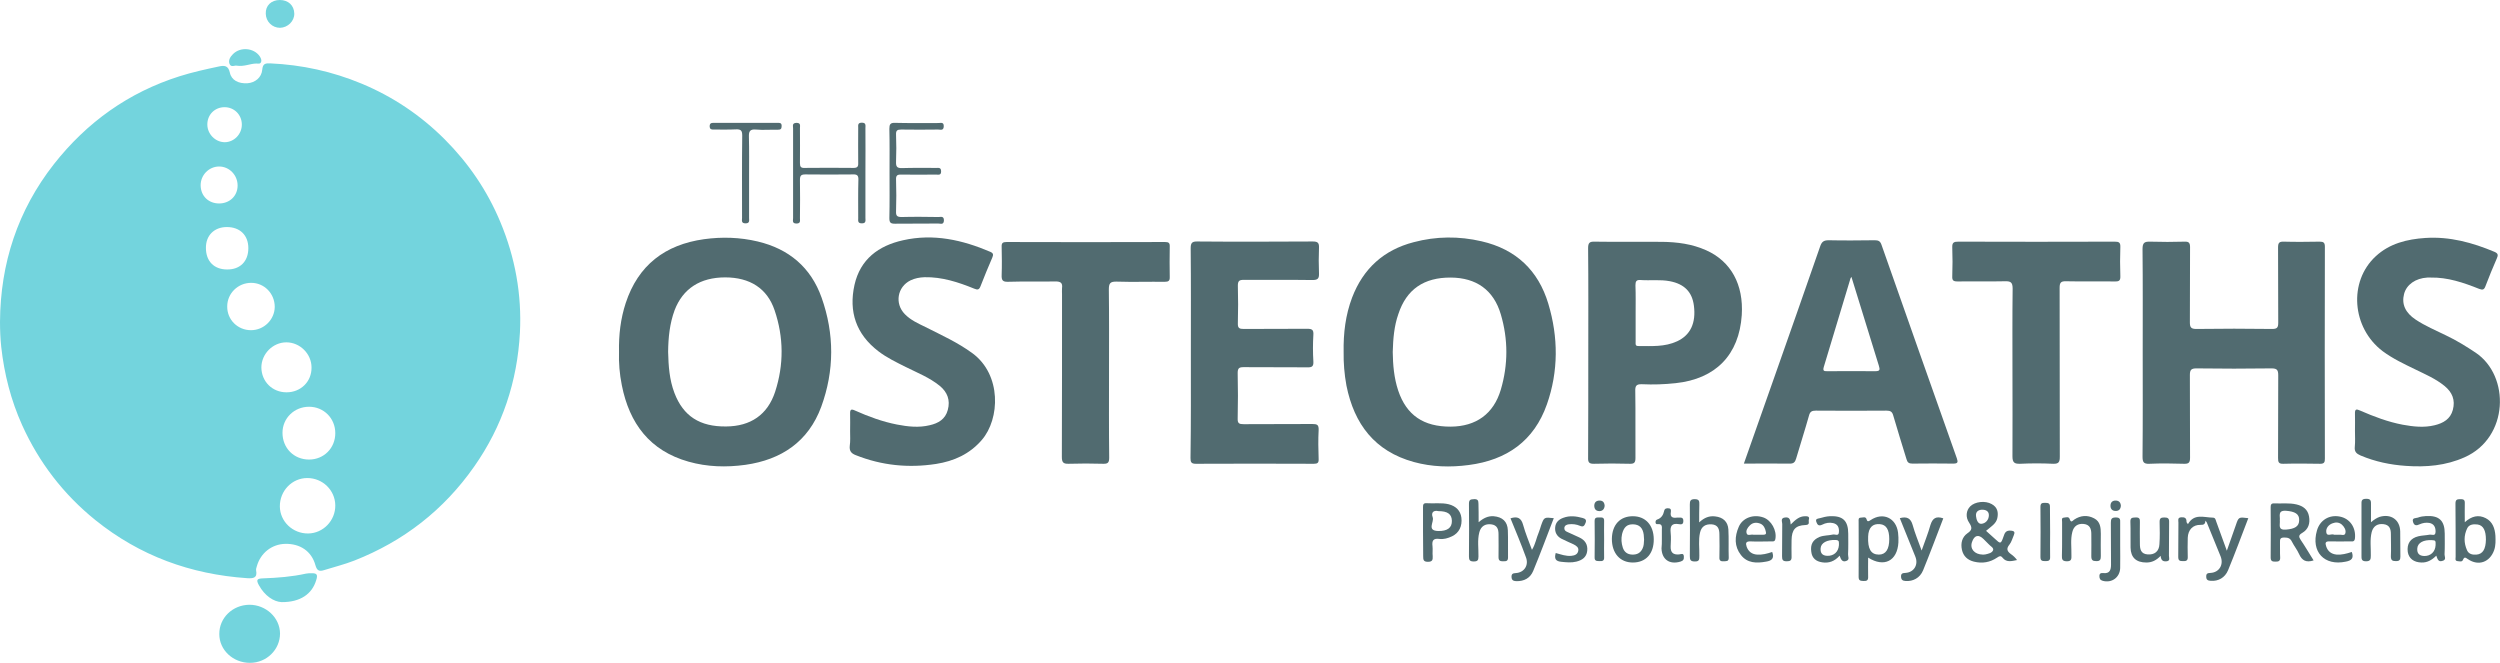
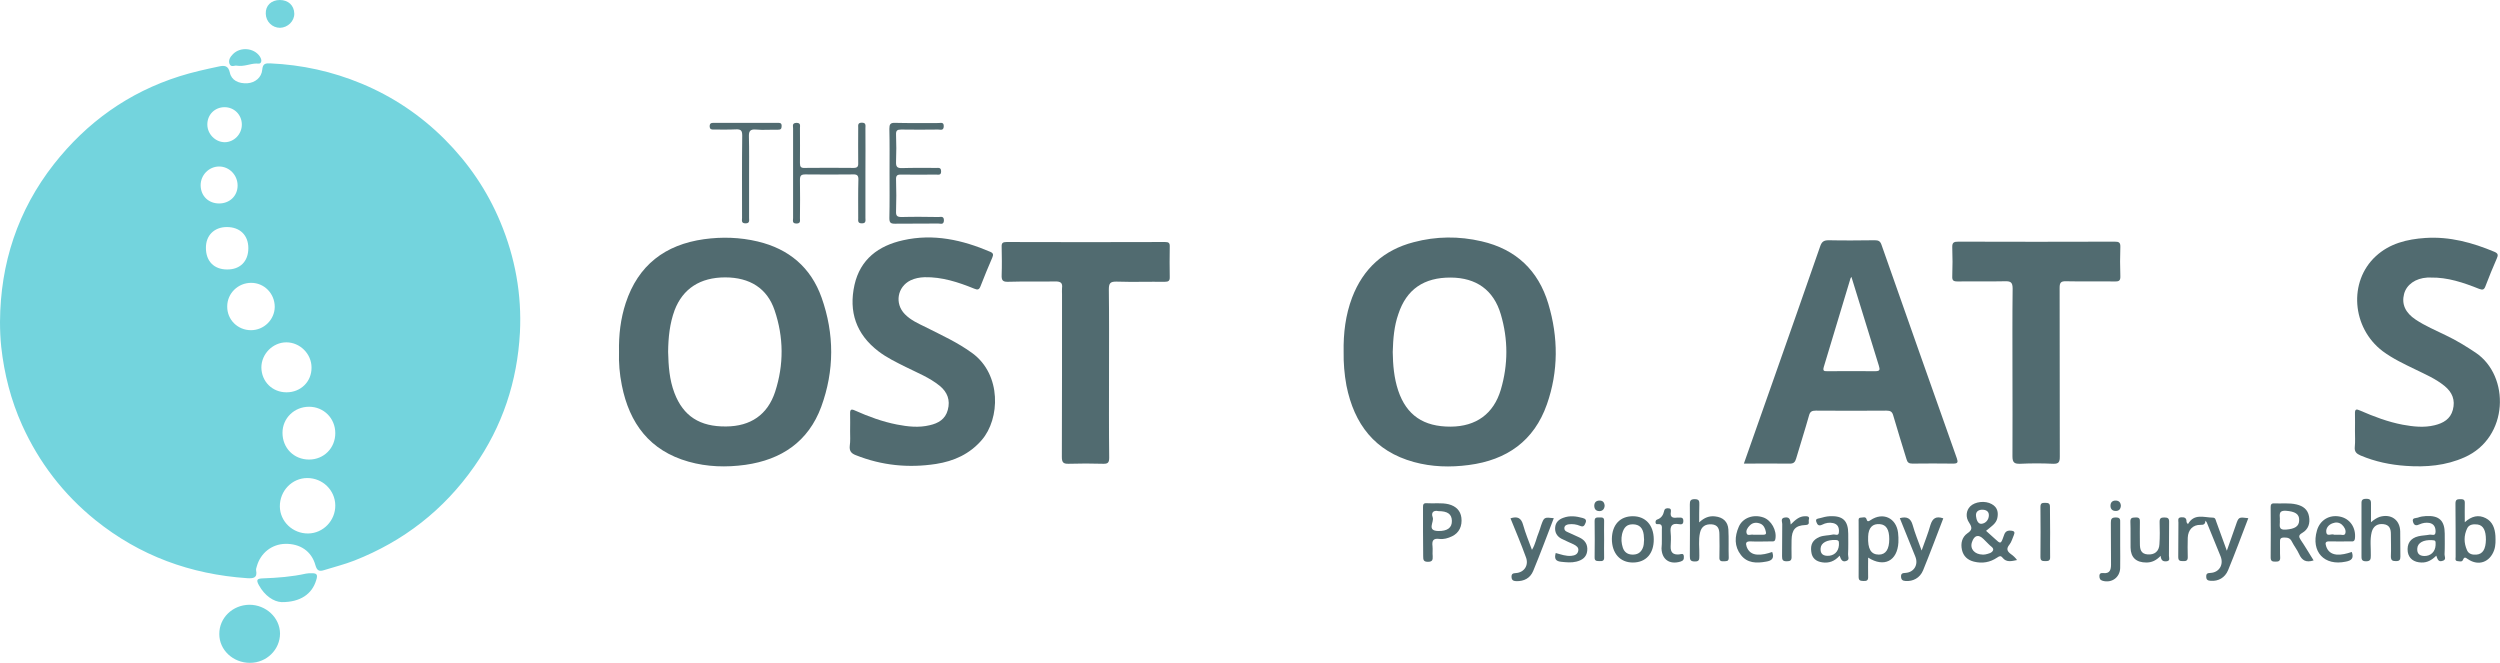
<svg xmlns="http://www.w3.org/2000/svg" id="Layer_1" x="0px" y="0px" viewBox="0 0 1420.4 376.6" style="enable-background:new 0 0 1420.4 376.6;" xml:space="preserve">
  <style type="text/css">	.st0{fill:#73D4DD;}	.st1{fill:#516B70;}</style>
  <g>
    <path class="st0" d="M0,182.9c0.2-33.3,10.1-63.4,30.6-89.6c18.7-23.8,42.4-40.8,71.5-50c7.3-2.3,14.6-3.9,22.1-5.5   c3.2-0.7,5.5-0.7,6.4,3.5c0.9,4.3,4.9,6.3,10,6c4.3-0.3,8-3.2,8.4-7.7c0.3-3.4,1.7-3.7,4.5-3.6c18,0.8,35.3,4.6,51.9,11.5   c17.8,7.4,33.6,18,47.2,31.6c13.6,13.6,24.3,29.3,31.7,47.1c8.4,20.1,12.2,41.1,11.1,62.8c-1.5,27.7-9.9,53.2-26,76.1   c-17.3,24.7-40.1,42.4-68.1,53.4c-5.6,2.2-11.4,3.6-17.1,5.4c-2.8,0.9-4.1,0.4-5-2.8c-2.2-8-8.8-12.3-17.2-12.1   c-7.6,0.2-14,5.2-16.1,12.8c-0.2,0.7-0.5,1.5-0.4,2.2c0.9,4.5-1.7,4.7-5.1,4.5c-32.1-2.2-61-12.7-86.2-33   c-18.2-14.7-32-32.7-41.6-53.9c-6.4-14.2-10.2-29.1-11.9-44.5C0.2,192.4,0,187.6,0,182.9z M190.5,287.1   c-0.1-8.6-7.2-15.5-15.9-15.5c-8.7,0-15.7,7.3-15.6,16.2c0.1,8.5,7.3,15.4,16.1,15.3C183.6,303,190.6,295.8,190.5,287.1z    M190.5,246.1c0-8.4-6.5-15-14.9-15c-8.4,0-15.1,6.5-15.1,14.8c0,8.7,6.5,15.2,15.1,15.2C184,261.1,190.5,254.6,190.5,246.1z    M162.8,222.9c8.1,0,14.3-6.1,14.2-14.1c0-7.8-6.6-14.3-14.3-14.3c-7.7,0-14.2,6.6-14.2,14.3C148.6,216.8,154.7,222.9,162.8,222.9z    M142.6,187.6c7.4,0,13.4-6,13.5-13.2c0-7.6-5.9-13.7-13.4-13.7c-7.5,0-13.6,6-13.6,13.4C129,181.6,135,187.6,142.6,187.6z    M141.1,141c0-7.4-4.8-12-12.2-12c-7.2,0-12,4.8-11.9,11.9c0,7.5,4.6,12.2,12,12.2C136.4,153.2,141.1,148.5,141.1,141z    M124.5,115.6c6,0,10.5-4.3,10.5-10.2c0-5.9-4.7-10.8-10.5-10.8c-5.8,0-10.6,4.9-10.5,10.8C114.1,111.4,118.5,115.6,124.5,115.6z    M117.8,70.9c0.1,5.3,4.5,9.8,9.8,9.9c5.4,0,9.9-4.6,9.8-10.2c-0.1-5.5-4.4-9.7-9.8-9.7C122,60.9,117.7,65.2,117.8,70.9z" />
    <path class="st1" d="M763.4,200.1c-0.2-10.9,1.1-21.2,4.8-31c6.3-16.5,18-27.1,35-31.5c12.8-3.4,25.7-3.5,38.6-0.5   c19.5,4.5,32.2,16.5,37.9,35.5c5.7,19,5.8,38.3-0.8,57.1c-7.3,20.8-22.8,31.7-44.4,34.5c-10.5,1.4-21,1.1-31.2-1.7   c-22.2-6.1-33.9-21.5-38.3-43.4C763.8,212.6,763.3,206.1,763.4,200.1z M791.3,200c0.1,7.2,0.7,14.7,3.1,21.9   c4.7,14,14.4,20.6,29.9,20.5c14.3-0.1,24.3-7.2,28.4-21c4.2-14.2,4.2-28.6,0-42.8c-4.1-13.9-14-20.8-28.4-20.9   c-15.3-0.1-25.2,6.7-29.8,20.7C792.1,185.2,791.5,192.4,791.3,200z" />
    <path class="st1" d="M351.7,200c-0.2-9.8,0.9-18.9,3.8-27.8c7.1-21.6,22.4-33.2,44.5-36.3c10.2-1.4,20.4-1.1,30.5,1.3   c17.7,4.2,30.2,14.7,36.3,31.9c7.3,20.6,7.3,41.5-0.2,62c-7.3,19.8-22.6,30.1-43.1,33c-10.9,1.5-21.7,1.2-32.3-1.8   c-22-6.2-33.6-21.7-37.9-43.4C352,212.5,351.5,206,351.7,200z M379.6,199.9c0.2,7.9,0.7,15.8,3.6,23.4c5,13.1,14.4,19.2,29.4,19   c13.8-0.1,23.5-6.6,27.8-19.7c5-15.4,4.9-31-0.3-46.3c-4.2-12.5-14.1-18.7-28.1-18.7c-14.2,0-24,6.4-28.7,18.6   C380.5,183.8,379.7,191.7,379.6,199.9z" />
-     <path class="st1" d="M1217.4,200c0-19.5,0.1-39-0.1-58.5c0-3.6,1.1-4.3,4.4-4.2c6.5,0.2,13,0.2,19.5,0c2.4-0.1,3.1,0.7,3.1,3.1   c-0.1,14.2,0,28.5-0.1,42.7c0,2.8,0.6,3.8,3.6,3.8c14.4-0.2,28.7-0.2,43.1,0c2.9,0,3.5-0.8,3.5-3.6c-0.1-14.2,0-28.5-0.1-42.7   c0-2.7,0.7-3.4,3.4-3.3c6.7,0.2,13.5,0.1,20.2,0c2.2,0,3,0.5,3,2.9c-0.1,40.1-0.1,80.2,0,120.4c0,1.9-0.3,2.9-2.6,2.9   c-7-0.1-14-0.2-21,0c-2.7,0.1-3-1-3-3.3c0.1-15.6,0-31.3,0.1-46.9c0-3-0.6-4-3.8-4c-14.2,0.2-28.5,0.2-42.7,0c-3,0-3.7,0.9-3.7,3.8   c0.1,15.6,0,31.2,0.1,46.9c0,2.8-0.7,3.6-3.5,3.5c-6.5-0.2-13-0.3-19.5,0c-3.6,0.2-4-1.2-4-4.2   C1217.5,239.5,1217.4,219.7,1217.4,200z" />
    <path class="st1" d="M990.8,263.4c5.9-16.6,11.5-32.7,17.2-48.8c8.7-24.8,17.5-49.6,26.1-74.5c0.9-2.7,2-3.6,4.9-3.6   c8.7,0.2,17.5,0.1,26.2,0c2,0,3.1,0.5,3.8,2.6c14.2,40.5,28.5,80.9,42.8,121.3c0.8,2.3,0.5,3-2.1,3c-7.7-0.1-15.5-0.1-23.2,0   c-2,0-2.8-0.7-3.3-2.5c-2.5-8.2-5.1-16.4-7.5-24.7c-0.6-2.3-1.6-2.9-3.9-2.9c-13.4,0.1-26.7,0.1-40.1,0c-2.2,0-3.3,0.5-3.9,2.8   c-2.3,8.2-4.9,16.2-7.3,24.4c-0.6,2.1-1.5,3-3.8,2.9C1008.3,263.3,999.8,263.4,990.8,263.4z M1051.9,157.3   c-0.2,0.4-0.4,0.6-0.5,0.8c-5.1,16.8-10.1,33.6-15.2,50.4c-0.7,2.4,0.3,2.4,2,2.4c9.1,0,18.2-0.1,27.3,0c2.8,0,2.6-1,2-3.1   C1062.3,191.1,1057.2,174.3,1051.9,157.3z" />
-     <path class="st1" d="M902.4,200.2c0-19.7,0.1-39.5-0.1-59.2c0-3,0.8-3.8,3.7-3.7c12.7,0.2,25.5,0,38.2,0.1   c8.7,0.1,17.2,1.2,25.2,4.8c14.1,6.3,21.3,19.5,20.2,36.8c-1.5,22.6-14.8,36.3-37.6,38.7c-6.4,0.7-12.7,0.9-19.1,0.6   c-3.3-0.1-3.9,1-3.8,4c0.2,12.6,0,25.2,0.1,37.9c0,2.6-0.7,3.4-3.3,3.3c-6.7-0.2-13.5-0.2-20.2,0c-3,0.1-3.5-1-3.4-3.6   C902.4,239.9,902.4,220.1,902.4,200.2z M929.3,177.8c0,5.5,0,11,0,16.5c0,1.1-0.3,2.3,1.5,2.3c7.5,0,15,0.6,22.1-2.7   c7.5-3.5,10.8-10.3,9.5-20.3c-1-7.7-5.4-12.2-13.5-13.8c-5.6-1.1-11.2-0.3-16.8-0.7c-2.4-0.2-2.9,0.8-2.9,3   C929.4,167.3,929.3,172.5,929.3,177.8z" />
-     <path class="st1" d="M676.6,200.1c0-19.6,0.1-39.2-0.1-58.9c0-2.9,0.5-4.1,3.8-4c21.9,0.2,43.7,0.1,65.6,0c2.8,0,3.6,0.8,3.5,3.5   c-0.2,4.9-0.2,9.8,0,14.6c0.1,2.9-0.6,3.8-3.7,3.8c-13-0.2-26,0-39-0.1c-2.6,0-3.4,0.6-3.4,3.3c0.2,7.1,0.2,14.2,0,21.4   c-0.1,2.8,0.9,3.2,3.4,3.2c12-0.1,24,0,36-0.1c2.8,0,3.7,0.6,3.5,3.5c-0.3,5-0.3,10,0,15c0.2,3-0.9,3.5-3.6,3.4   c-12-0.1-24,0-36-0.1c-2.6,0-3.4,0.6-3.4,3.3c0.2,8.6,0.2,17.2,0,25.9c-0.1,2.8,0.9,3.2,3.4,3.2c13-0.1,26,0,39-0.1   c2.7,0,3.7,0.4,3.6,3.4c-0.3,5.5-0.2,11,0,16.5c0.1,2.1-0.6,2.7-2.7,2.7c-22.4-0.1-44.7-0.1-67.1,0c-2.7,0-3-1.1-3-3.3   C676.7,240.1,676.6,220.1,676.6,200.1z" />
    <path class="st1" d="M1338,244.8c0-3.2,0.1-6.5,0-9.7c-0.1-2.8,0.8-2.8,3-1.8c7.8,3.4,15.7,6.4,24.1,8c6,1.1,12.1,1.8,18.2,0.3   c4.9-1.2,8.9-3.5,10.3-8.7c1.5-5.6-0.3-10-4.7-13.6c-5-4.1-10.9-6.6-16.6-9.4c-6.4-3.1-12.8-6.1-18.6-10.4   c-17.5-13.3-19.5-39.5-3.9-53.9c7.9-7.3,17.8-9.7,28.2-10.4c13.8-0.9,26.7,2.6,39.3,7.9c2.1,0.9,2.1,1.9,1.3,3.7   c-2.3,5.3-4.5,10.6-6.5,15.9c-0.8,2.1-1.7,2.1-3.6,1.4c-8.8-3.5-17.8-6.6-27.5-6.4c-0.6,0-1.3,0-1.9,0c-6.7,0.4-11.8,4-13.2,9.3   c-1.5,5.8,0.7,10.7,6.6,14.6c5.4,3.6,11.4,6.1,17.3,9c5.9,2.8,11.4,6.2,16.8,9.8c19.6,13.2,18.9,48.2-6.3,59.4   c-10.7,4.8-21.9,5.7-33.3,4.9c-8.9-0.6-17.5-2.4-25.8-5.9c-2.3-1-3.6-2.1-3.3-4.9C1338.2,250.9,1338,247.8,1338,244.8z" />
    <path class="st1" d="M483,244.9c0-3.2,0.1-6.5,0-9.7c-0.1-2.6,0.6-3,2.9-1.9c7.6,3.4,15.5,6.3,23.7,7.9c6.2,1.2,12.4,1.9,18.6,0.4   c4.9-1.1,8.9-3.4,10.3-8.7c1.5-5.5-0.2-10.1-4.6-13.7c-5.8-4.7-12.7-7.4-19.3-10.7c-5.4-2.7-10.8-5.3-15.5-8.9   c-12.7-9.7-17-22.5-13.6-37.8c3.3-14.5,13.6-22.2,27.6-25.3c17.3-3.9,33.7-0.2,49.6,6.6c1.8,0.8,1.7,1.7,1.1,3.2   c-2.3,5.4-4.6,10.8-6.7,16.3c-0.8,2.1-1.7,2.2-3.6,1.4c-9.1-3.7-18.3-6.7-28.2-6.5c-2.8,0.1-5.5,0.6-8,1.8   c-7.5,3.7-9.1,13.2-3.2,19.2c3.3,3.4,7.6,5.3,11.7,7.3c9.1,4.6,18.4,8.8,26.7,14.9c16.6,12.2,15.7,37.3,5.3,49.3   c-6.9,8-15.8,12-26,13.6c-15.6,2.4-30.8,0.9-45.6-5c-2.6-1-3.7-2.4-3.4-5.3C483.2,250.7,483,247.8,483,244.9z" />
    <path class="st1" d="M1143.4,211.6c0-15.9-0.1-31.7,0.1-47.6c0-3.6-1.1-4.3-4.4-4.2c-9,0.2-18,0-27,0.1c-2.3,0-3-0.6-2.9-2.9   c0.2-5.5,0.2-11,0-16.5c-0.1-2.8,1-3.2,3.5-3.2c29.6,0.1,59.2,0.1,88.8,0c2.3,0,3.3,0.4,3.2,3c-0.2,5.5-0.2,11,0,16.5   c0.1,2.5-0.6,3.2-3.1,3.1c-9.2-0.1-18.5,0.1-27.7-0.1c-3-0.1-3.7,0.8-3.7,3.7c0.1,32,0,64,0.1,96c0,3-0.6,4.1-3.8,4   c-6.2-0.3-12.5-0.3-18.7,0c-3.3,0.1-4.4-0.7-4.4-4.2C1143.5,243.3,1143.4,227.5,1143.4,211.6z" />
    <path class="st1" d="M630.1,211.6c0,16.1-0.1,32.2,0.1,48.4c0,2.8-0.7,3.6-3.5,3.5c-6.5-0.2-13-0.2-19.5,0   c-3.1,0.1-3.9-0.8-3.9-3.9c0.1-30.7,0.1-61.5,0.1-92.2c0-1.2-0.1-2.5,0-3.7c0.4-2.9-0.7-3.8-3.7-3.8c-9,0.2-18-0.1-27,0.2   c-3.1,0.1-3.7-1-3.6-3.8c0.2-5.4,0.1-10.7,0-16.1c-0.1-2.1,0.6-2.7,2.8-2.7c30,0.1,60,0.1,90,0c2.1,0,2.8,0.5,2.7,2.7   c-0.1,5.7-0.1,11.5,0,17.2c0.1,2.2-0.8,2.7-2.8,2.7c-9.1-0.1-18.2,0.2-27.4-0.1c-3.8-0.1-4.4,1.1-4.4,4.6   C630.2,180.1,630.1,195.8,630.1,211.6z" />
    <path class="st0" d="M159.1,359.9c0,9.2-7.6,16.7-17.1,16.7c-9.6,0-17.4-7.3-17.4-16.3c-0.1-9.2,7.5-16.6,17.1-16.7   C151.1,343.6,159,350.9,159.1,359.9z" />
    <path class="st1" d="M491.7,98.3c0,8.5,0,17,0,25.5c0,1.4,0.5,3.1-2,3.1c-2.5,0-2.1-1.5-2.1-3c0-7.2-0.1-14.5,0.1-21.7   c0.1-2.5-0.7-3.2-3.1-3.1c-9,0.1-18,0.1-27,0c-2.5,0-3.1,0.7-3.1,3.2c0.1,7.2,0.1,14.5,0,21.7c0,1.4,0.5,3-2,3   c-2.6,0-1.9-1.8-1.9-3.1c0-17,0-34,0-51c0-1.3-0.7-3,1.9-3.1c2.6,0,2,1.6,2,3c0,6.6,0.1,13.2,0,19.9c0,2.1,0.6,2.8,2.7,2.7   c9.2-0.1,18.5-0.1,27.7,0c2.2,0,2.8-0.7,2.7-2.8c-0.1-6.6,0-13.2,0-19.9c0-1.5-0.4-3,2.1-3c2.5,0,2,1.7,2,3.1   C491.8,81.4,491.7,89.9,491.7,98.3z" />
    <path class="st1" d="M1243.1,297.8c3.5-6.2,9-3.8,14.1-3.7c1.6,0,1.6,1.3,2,2.3c1.9,5.3,3.8,10.5,6,16.5c1.8-5.2,3.5-9.8,5.1-14.5   c1.6-4.7,1.6-4.7,7.1-4c-3.8,9.9-7.5,19.9-11.5,29.6c-1.8,4.3-5.6,6.3-9.8,6c-1.6-0.1-2.6-0.5-2.6-2.3c-0.1-2,0.9-2.1,2.5-2.2   c4.9-0.3,7.5-4.7,5.7-9.3c-2.6-6.5-5.2-12.9-7.9-19.4c-0.1-0.2-0.3-0.4-0.7-1c-0.2,1.9-0.9,2.5-2.8,2.4c-4.4-0.1-7.1,2.8-7.3,7.3   c-0.1,3.6-0.1,7.2,0,10.9c0.1,2.1-0.9,2.5-2.7,2.4c-1.8,0-2.7-0.2-2.7-2.4c0.1-6.5,0-13,0.1-19.5c0-1.2-0.7-2.9,1.7-3   c1.8-0.1,2.9,0.4,2.9,2.4C1242.2,296.7,1242.5,297,1243.1,297.8z" />
    <path class="st1" d="M1128.4,301.6c1.7,1.6,3.4,3,5,4.5c3.2,3,3.4,3.1,4.9-1.2c0.7-2.2,1.4-3.7,4.3-3.4c2.1,0.2,2.2,1,1.6,2.5   c-0.8,1.8-1.3,3.9-2.5,5.4c-1.9,2.3-1.4,3.8,0.8,5.4c1.3,0.9,2.5,2,3.5,3.4c-3,0.6-6,1.5-8.2-1.3c-1.1-1.4-1.9-0.9-3.1-0.1   c-4,2.7-8.4,3.5-13.2,2.3c-3.6-0.9-6-3.1-6.8-6.7c-0.8-3.7,0-7.2,3.1-9.4c2.9-1.9,2.7-3.4,1-6c-2.2-3.2-1.7-7,0.6-9.3   c2.7-2.7,8.5-3.4,12.2-1.3c3.3,1.8,3.9,4.7,3.2,8C1134.1,297.6,1131.2,299.2,1128.4,301.6z M1126.5,315.1c0.3,0,0.9,0,1.5-0.1   c1.7-0.4,3.8-0.8,4.4-2.4c0.5-1.4-1.6-2.3-2.5-3.4c-0.9-1-2-1.9-2.9-2.9c-2.9-2.9-5.3-2.2-6.6,1.7   C1119.1,311.8,1121.8,315,1126.5,315.1z M1125.8,289.6c-1.9,0.2-3.4,1.2-3.1,3.7c0.2,2,1.1,4.5,3.1,4.3c2.3-0.2,4.2-2.2,4.2-4.9   C1130,290.5,1128.4,289.5,1125.8,289.6z" />
    <path class="st1" d="M505.4,98.3c0-8.4,0.1-16.7-0.1-25.1c0-2.5,0.5-3.5,3.2-3.4c8.2,0.2,16.5,0.1,24.7,0.1c1.3,0,3.1-0.7,3,1.9   c-0.1,2.6-1.9,1.8-3.2,1.8c-7,0.1-14,0.1-21,0c-2.3,0-3,0.6-2.9,2.9c0.2,5.1,0.2,10.2,0,15.4c-0.1,2.7,0.5,3.7,3.4,3.6   c6.5-0.2,13-0.1,19.5-0.1c1.4,0,2.7-0.3,2.7,2c0,2.3-1.5,1.8-2.8,1.8c-6.6,0-13.2,0.1-19.9,0c-2.3-0.1-3,0.6-2.9,2.9   c0.2,6,0.2,12,0,18c-0.1,2.4,0.5,3.2,3.1,3.2c7-0.2,14-0.1,21,0c1.3,0,3.1-0.7,3.1,1.9c-0.1,2.7-1.9,1.8-3.2,1.8   c-8.2,0.1-16.5,0-24.7,0.1c-2.5,0-3.1-0.7-3.1-3.2C505.5,115.3,505.4,106.8,505.4,98.3z" />
    <path class="st1" d="M1314.5,318.4c-4.3,1.4-6.6,0-8.2-3.5c-1.1-2.5-2.9-4.7-4.1-7.1c-1-2.1-2.4-2.4-4.4-2.4   c-2.1,0-2.5,0.8-2.4,2.7c0.1,2.9-0.1,5.7,0.1,8.6c0.1,2.2-1,2.4-2.7,2.4c-1.7,0-2.7-0.2-2.7-2.4c0.1-9.5,0.1-19,0-28.4   c0-1.4,0.2-2.4,2-2.3c4.2,0.2,8.5-0.4,12.7,0.6c3.7,0.9,6.4,2.8,7.1,6.8c0.7,3.9-0.3,7.3-3.9,9.4c-2.1,1.2-2,2.2-0.8,4   C1309.6,310.3,1311.9,314.3,1314.5,318.4z M1295.3,295.6c0.3,2.4-1.4,5.7,3.5,5.3c5-0.4,7.5-1.8,7.5-5.4c0.1-3.5-2.4-4.9-7.5-5.3   C1293.9,289.9,1295.6,293.3,1295.3,295.6z" />
    <path class="st1" d="M1061.4,316.8c0,3.8-0.1,7.3,0,10.8c0.1,2-0.6,2.6-2.6,2.5c-1.7-0.1-2.8-0.1-2.8-2.3c0.1-10.5,0-21,0-31.5   c0-0.9-0.3-2.2,1.3-2.2c1.1,0,2.7-0.8,3.2,0.9c0.5,1.7,1.2,1.2,2.3,0.5c7-4.7,14.5-1.3,15.6,7.1c0.2,1.8,0.3,3.7,0.2,5.6   C1078,318.7,1070.5,322.6,1061.4,316.8z M1073.4,306.3c0-5.4-1.7-8.2-5.3-8.5c-4.2-0.4-6.5,2-6.7,7c-0.3,7.1,1.6,10.3,6.1,10.3   C1071.4,315.1,1073.4,312.1,1073.4,306.3z" />
    <path class="st1" d="M1400.4,296.7c3.9-3.5,7.8-4.4,11.9-2.3c3.9,2,5.2,5.8,5.5,10c0.1,2.7,0.2,5.5-0.7,8.1   c-2.4,6.9-8.9,9.3-14.9,5.2c-1.4-0.9-2-1.6-2.9,0.5c-0.5,1.2-2,0.7-3.1,0.6c-1.5-0.2-1-1.5-1-2.4c0-10.1,0-20.2-0.1-30.3   c0-2.1,0.8-2.5,2.6-2.5c1.7,0,2.8,0.1,2.7,2.3C1400.3,289.2,1400.4,292.6,1400.4,296.7z M1412.4,306.6c0-5.2-1.5-8.1-4.7-8.6   c-2.3-0.3-4.8-0.1-5.9,2.1c-2,4.1-2,8.4-0.1,12.6c1,2.2,3.2,2.6,5.4,2.4C1410.6,314.8,1412.3,312,1412.4,306.6z" />
    <path class="st0" d="M160,342.1c-4.5-0.2-9.6-3.6-12.9-9.6c-1.7-3.1-1.1-3.8,2.4-3.9c8.2-0.3,16.3-0.9,24.4-2.7c1-0.2,2-0.2,3-0.2   c3.2-0.1,3.8,0.8,2.7,4.1C177.3,337.4,170.7,342.2,160,342.1z" />
    <path class="st1" d="M965.4,296.8c3-2.8,5.8-3.8,9.1-3.4c4.5,0.5,7.2,3,7.5,7.4c0.3,5.4,0,10.7,0.2,16.1c0,2.2-1.4,1.9-2.7,2   c-1.5,0.1-2.7-0.1-2.6-2.1c0.1-4.4,0.1-8.7,0-13.1c0-3-0.7-5.5-4.4-5.8c-3.5-0.2-5.8,1.2-6.6,4.7c-1,4.3-0.3,8.7-0.4,13.1   c-0.1,1.8,0.3,3.4-2.6,3.3c-2.5,0-2.8-1-2.8-3.1c0.1-9.7,0.1-19.5,0-29.2c0-2.1,0.3-3.1,2.8-3.1c2.8,0,2.6,1.5,2.6,3.3   C965.4,289.9,965.4,293,965.4,296.8z" />
    <path class="st1" d="M1347.1,296.7c1.8-1.5,3.2-2.4,4.8-3c6.5-2,11.7,1.6,11.8,8.3c0.1,4.7,0,9.5,0.1,14.2c0,1.9-0.5,2.6-2.5,2.6   c-2,0-2.9-0.4-2.9-2.7c0.2-4.2,0-8.5,0-12.7c0-2.9-0.8-5.2-4.2-5.6c-3.4-0.4-5.8,1.1-6.7,4.5c-1.1,4.4-0.4,8.9-0.5,13.4   c0,2-0.2,3.2-2.7,3.2c-2.7,0-2.6-1.4-2.6-3.3c0-9.6,0-19.2,0-28.9c0-1.8-0.2-3.3,2.6-3.3c3-0.1,2.8,1.5,2.8,3.5   C1347.1,290,1347.1,293,1347.1,296.7z" />
-     <path class="st1" d="M840.1,296.7c2.8-2.4,5.4-3.6,8.5-3.4c5,0.4,7.9,3,8.1,8c0.2,5.1,0,10.2,0.1,15.4c0,2-0.9,2.2-2.5,2.2   c-1.6,0-2.9,0-2.9-2.3c0.1-4.4,0-8.7,0-13.1c0-2.9-0.8-5.2-4.2-5.6c-3.4-0.4-5.8,1.1-6.7,4.5c-1.2,4.5-0.4,9.2-0.5,13.8   c0,2.1-0.5,2.8-2.7,2.8c-2.2,0-2.7-0.8-2.7-2.8c0.1-10,0.1-20,0-30c0-2.4,1-2.5,2.9-2.6c2.1-0.1,2.5,0.8,2.5,2.6   C840.1,289.4,840.1,292.7,840.1,296.7z" />
    <path class="st1" d="M808.5,302c0-4.6,0-9.2,0-13.8c0-1.4,0.1-2.4,2-2.3c4.2,0.3,8.5-0.4,12.6,0.6c4.2,1.1,6.7,3.7,7.2,7.6   c0.6,4.8-1.3,8.7-5.3,10.6c-2.3,1.1-4.7,1.8-7.2,1.5c-3.6-0.5-4.3,1.1-3.9,4.2c0.2,1.8-0.1,3.7,0.1,5.6c0.1,2-0.1,3.2-2.7,3.2   c-2.6,0-2.7-1.2-2.7-3.2C808.6,311.2,808.5,306.6,808.5,302z M817.2,290.4c-2.5-0.6-4.3,0.6-3.2,3.5c1,2.6-3.6,7.6,3.1,7.8   c5.3,0.1,7.9-1.9,7.8-5.8C824.8,292.1,822.5,290.4,817.2,290.4z" />
    <path class="st1" d="M425.6,100.2c0,7.9,0,15.7,0,23.6c0,1.4,0.5,3.1-2,3.1c-2.6,0-2-1.7-2-3.1c0-15.6-0.1-31.2,0.1-46.8   c0-2.9-0.8-3.6-3.6-3.5c-4.1,0.2-8.2,0.1-12.4,0.1c-1.3,0-2.4,0.1-2.5-1.8c0-1.9,1-2,2.4-2c12.1,0,24.2,0,36.4,0   c1.3,0,2.1,0.1,2.1,1.8c0,1.8-0.7,2.1-2.2,2.1c-4.1-0.1-8.3,0.3-12.4-0.1c-3.5-0.3-4.1,1.1-4,4.2   C425.7,85.2,425.6,92.7,425.6,100.2z" />
    <path class="st1" d="M1104.1,294.5c-3.8,9.9-7.5,19.8-11.5,29.6c-1.8,4.3-5.7,6.3-9.9,6c-1.6-0.1-2.5-0.6-2.6-2.4   c-0.1-2,1-2.1,2.5-2.2c4.9-0.3,7.5-4.7,5.6-9.3c-2.9-7.3-5.9-14.5-8.8-21.8c4-1.1,6.2,0,7.3,3.9c1.3,4.7,3.2,9.2,5.1,14.5   c1.8-5.2,3.7-9.8,5-14.5C1098,294.4,1100,293.1,1104.1,294.5z" />
    <path class="st1" d="M858.2,294.5c3.9-1.3,6.1-0.3,7.2,3.8c1.3,4.7,3.2,9.2,5,14.1c2-3.2,2.5-6.8,3.9-10c0.5-1.3,0.9-2.6,1.3-3.9   c1.7-4.7,1.7-4.7,7.2-4.1c-3.9,10.1-7.6,20.1-11.7,30c-1.7,4.1-5.2,5.9-9.6,5.8c-1.5-0.1-2.6-0.4-2.7-2.3c-0.1-1.9,0.8-2.2,2.4-2.3   c4.9-0.3,7.6-4.6,5.7-9.2C864.2,309,861.2,301.8,858.2,294.5z" />
    <path class="st1" d="M927.7,293.3c7.2,0,11.8,5,11.9,13c0.1,8.2-4.4,13.3-11.9,13.3c-7.3,0-11.9-5.3-11.9-13.4   C915.9,298.2,920.4,293.3,927.7,293.3z M934.1,306.6c-0.1-0.8-0.1-1.8-0.2-2.8c-0.5-3.9-2.5-5.8-6-5.9c-3.5-0.1-5.3,1.6-6.3,5.5   c-0.6,2.7-0.4,5.2,0.4,7.7c0.8,2.5,2.6,3.9,5.3,4c2.8,0.1,4.8-0.9,6-3.6C934,310,934,308.4,934.1,306.6z" />
    <path class="st1" d="M1006.9,313.6c1.3,3.6-0.2,5-3.5,5.5c-5.4,1-10.7,0.9-14.3-3.8c-3.8-4.9-3.6-10.5-1.2-16   c2.2-5.1,8.3-7.3,14-5.3c4.5,1.6,7.7,7.4,6.8,12.2c-0.3,1.7-1.4,1.4-2.5,1.4c-3.9,0-7.8,0.2-11.6,0c-2.7-0.1-2.9,1-2.2,3.1   c1,2.7,3,4.2,5.9,4.4C1001.2,315.3,1004,314.6,1006.9,313.6z M997.5,303.8c1.5,0,3,0,4.5,0c1.2,0,1.6-0.5,1.3-1.6   c-0.4-2-1.2-3.9-3.2-4.7c-2.1-0.8-4.2-0.7-5.9,1c-1.3,1.3-2.4,2.9-1.8,4.6c0.5,1.5,2.4,0.4,3.7,0.7   C996.4,303.9,997,303.8,997.5,303.8z" />
    <path class="st1" d="M1336.2,313.6c1.3,3.6-0.2,4.9-3.4,5.5c-12.2,2.6-19.9-5.6-16.4-17.7c1.7-5.9,7-9.1,13-7.9   c5.7,1.1,9.2,6.2,8.6,12.3c-0.2,1.9-1.2,1.9-2.5,1.8c-4,0-8,0.1-12,0c-2.3-0.1-2.5,0.9-1.9,2.7c0.9,2.9,2.9,4.5,6,4.8   C1330.4,315.3,1333.2,314.6,1336.2,313.6z M1326.9,303.8c0.6,0,1.3,0.1,1.9,0c1.3-0.2,3.2,0.8,3.7-0.7c0.6-1.8-0.5-3.7-1.9-5   c-1.6-1.4-3.5-1.5-5.3-0.8c-2.3,0.8-3.9,2.8-3.6,5.1c0.3,2.6,2.8,0.8,4.2,1.3C1326.1,303.9,1326.5,303.8,1326.9,303.8z" />
-     <path class="st1" d="M1171.6,305.9c0-3.1,0-6.2,0-9.4c0-0.9-0.5-2.3,1-2.4c1.1-0.1,2.8-0.8,3.3,0.8c0.8,2.4,1.6,1,2.6,0.3   c3.6-2.4,7.5-2.7,11.3-0.7c3.5,1.8,3.8,5.3,3.8,8.7c0,4.2-0.1,8.5,0,12.7c0,1.9-0.3,3-2.6,2.9c-2.1,0-2.8-0.6-2.8-2.8   c0.1-4.2,0-8.5,0-12.7c0-2.9-0.9-5.2-4.2-5.6c-3.4-0.4-5.8,1.2-6.6,4.6c-1.1,4.3-0.4,8.7-0.5,13.1c0,1.9,0.3,3.6-2.8,3.5   c-2.7-0.1-2.6-1.5-2.6-3.3C1171.6,312.4,1171.6,309.2,1171.6,305.9z" />
    <path class="st1" d="M1384.2,315.7c-2.5,2.5-5.1,4-8.4,3.9c-4.4-0.1-7.2-2.3-7.8-6c-0.6-4.6,1.4-7.8,6-8.9c2-0.5,4.2-0.5,6.3-0.9   c1.3-0.3,3.5,1.2,3.5-1.8c0-2.5-0.9-4.4-3.6-4.9c-1.9-0.3-3.7,0-5.5,0.8c-1.7,0.8-3,0.9-3.7-1.3c-0.8-2.6,1.6-2.1,2.7-2.5   c1.5-0.6,3.1-0.8,4.7-0.9c7.4-0.4,10.6,2.6,10.6,10c0,3.9,0.1,7.7-0.1,11.6c-0.1,1.3,1.3,3.3-1.3,3.9   C1385.4,319.4,1384.9,317.7,1384.2,315.7z M1383.8,309.8c0.1-2.6,0-2.8-2-2.9c-4.9-0.3-8.2,1.5-8.4,4.7c-0.2,2.7,1,4.2,3.9,4.3   C1380.9,316,1383.6,313.6,1383.8,309.8z" />
    <path class="st1" d="M1045.2,315.7c-2.8,3.2-6.1,4.4-9.9,3.8c-3.4-0.5-5.8-2.3-6.2-6c-0.6-4.2,0.9-6.8,4.6-8.4   c2.5-1,5.1-0.8,7.7-1.4c1.2-0.3,3.3,1.2,3.4-1.4c0.2-2.5-0.6-4.5-3.3-5.1c-2.1-0.5-4.3-0.1-6.2,0.9c-1.9,0.9-2.7,0.2-3.3-1.5   c-0.8-2.1,1.1-1.9,2-2.2c1.8-0.5,3.6-1,5.5-1.1c7.5-0.4,10.6,2.5,10.6,10c0,3.9,0.1,7.7-0.1,11.6c-0.1,1.3,1.1,3.1-1,3.8   C1046.7,319.6,1045.9,317.8,1045.2,315.7z M1044.8,309.8c-0.1-1.3,0.6-3-1.9-3c-4.8-0.2-8.3,1.6-8.5,4.7c-0.2,2.7,0.9,4.2,3.8,4.3   C1041.9,315.9,1044.5,313.6,1044.8,309.8z" />
    <path class="st1" d="M1227.6,315.8c-2.5,2.6-5,3.8-8.1,3.8c-5.8,0-8.9-2.8-9-8.5c-0.1-4.9,0.1-9.7-0.1-14.6c-0.1-2.5,1.2-2.4,3-2.5   c2.1-0.1,2.5,0.8,2.4,2.6c-0.1,4.1,0,8.2,0,12.3c0,3.1,0.5,5.8,4.4,6.1c3.9,0.3,6.5-1.7,6.7-5.8c0.3-4.2,0.2-8.5,0.1-12.7   c0-2,0.7-2.5,2.6-2.5c2,0,2.9,0.4,2.8,2.7c-0.1,6.4,0,12.7-0.1,19.1c0,1.1,0.9,2.9-1.4,3.1C1228.9,319.1,1227.8,318.4,1227.6,315.8   z" />
    <path class="st1" d="M883.9,314.2c3,0.8,5.8,1.9,8.9,1.6c1.9-0.2,3.5-0.8,3.9-2.8c0.4-2-1.1-2.9-2.6-3.7c-2.3-1.1-4.8-2.1-7.1-3.3   c-2.5-1.4-3.7-3.6-3.4-6.5c0.3-2.8,2.1-4.4,4.6-5.3c3.7-1.4,7.4-0.9,11,0.1c1.5,0.4,2.4,1.1,1.6,2.9c-0.6,1.4-1.1,2.4-3,1.6   c-2.1-0.9-4.3-1.2-6.6-0.9c-1.1,0.2-2.2,0.6-2.4,2c-0.1,1.2,0.6,1.9,1.6,2.3c2.3,1.1,4.5,2,6.8,3.1c3.3,1.5,5,4,4.6,7.7   c-0.4,3.6-2.9,5.3-6.2,6.1c-2.8,0.7-5.6,0.4-8.5,0.1C884.1,318.9,882.9,317.7,883.9,314.2z" />
    <path class="st1" d="M944.2,306.5c0-1.9,0-3.7,0-5.6c0.1-1.7,0.2-3.4-2.4-3.1c-0.7,0.1-1.2-0.2-1.2-1.1c0-0.7,0.3-1.3,0.9-1.5   c2.4-0.8,3.5-2.6,4-4.9c0.3-1.4,1.3-1.6,2.5-1.5c1.6,0.1,1.4,1.3,1.3,2.2c-0.5,2.9,1.1,3.4,3.4,3.1c0.4-0.1,0.7,0,1.1,0   c1.4-0.1,2.7-0.1,2.6,2c0,2-1.3,1.9-2.5,1.7c-4.1-0.7-5.1,1.1-4.7,4.9c0.3,2.6,0.1,5.2,0,7.8c-0.1,3.4,1.4,4.8,4.8,4.5   c1.1-0.1,2.6-1,2.7,1.2c0.1,1.6-0.3,2.4-2,2.9c-6.1,1.8-10.5-1.2-10.7-7.5C944.2,310,944.2,308.2,944.2,306.5z" />
    <path class="st1" d="M1204.6,309.7c0,4.4,0.1,8.8,0,13.1c-0.2,5.3-4.8,8.6-9.9,7.2c-1.5-0.4-1.9-1.3-1.9-2.7c0-1.6,0.9-1.8,2.2-1.7   c3.7,0.4,4.4-1.8,4.4-4.9c-0.1-7.9,0-15.7-0.1-23.6c0-2.1,0.3-3.1,2.8-3.1c2.4,0,2.6,1,2.5,2.9   C1204.6,301.2,1204.6,305.4,1204.6,309.7C1204.6,309.7,1204.6,309.7,1204.6,309.7z" />
    <path class="st0" d="M159,0c4.8,0,8.1,3.1,8.2,7.7c0.1,4.3-3.7,8-8.1,8.1c-4.4,0-8-3.5-8.1-8C150.8,3.2,154.1,0,159,0z" />
    <path class="st1" d="M1017.4,298c2.7-2.7,4.9-4.7,8.2-4.7c1.4,0,2.7,0.1,2.1,2c-0.3,1.1,0.9,2.9-1.9,3c-5.8,0.2-7.8,2.7-7.9,8.6   c0,3.1-0.1,6.2,0,9.3c0.1,2.2-0.7,2.7-2.8,2.7c-2.3,0-2.6-0.9-2.6-2.9c0.1-6.1,0-12.2,0.1-18.3c0-1.3-1.2-3.4,1.7-3.7   C1016.9,293.7,1017.2,295.4,1017.4,298z" />
    <path class="st1" d="M1164.8,302.7c0,4.6-0.1,9.2,0,13.8c0.1,2.2-1.1,2.3-2.8,2.3c-1.8,0-2.7-0.2-2.7-2.4c0.1-9.5,0.1-18.9,0-28.4   c0-2.3,1.1-2.3,2.7-2.3c1.7,0,2.8,0.2,2.7,2.4C1164.7,293,1164.8,297.9,1164.8,302.7z" />
    <path class="st0" d="M134.4,37.3c-0.9-0.3-3.1,1.2-4-1c-0.8-2.2,0.5-4.1,2-5.6c4.2-4.2,11.8-3.5,15.1,1.2c0.7,1.1,1.3,2.2,0.8,3.4   c-0.5,1.2-1.7,0.8-2.6,0.8C142.1,36.1,138.8,38,134.4,37.3z" />
    <path class="st1" d="M911.4,306.5c0,3.4-0.1,6.7,0,10.1c0.1,1.9-0.8,2.3-2.5,2.2c-1.5-0.1-3,0.2-2.9-2.2c0.1-6.9,0.1-13.7,0-20.6   c0-2.1,1.2-2,2.7-2c1.4,0,2.8-0.2,2.7,2C911.3,299.6,911.4,303,911.4,306.5z" />
    <path class="st1" d="M1205,287.4c-0.2,2-1.2,3-3.2,2.9c-1.9-0.1-2.8-1.4-2.7-3.2c0.1-1.8,1.2-2.7,2.9-2.7   C1204,284.4,1204.9,285.6,1205,287.4z" />
    <path class="st1" d="M911.7,287.4c-0.2,1.9-1.2,3-3.1,3c-2-0.1-2.8-1.3-2.8-3.2c0.1-1.8,1.1-2.7,2.8-2.8   C910.7,284.3,911.6,285.5,911.7,287.4z" />
  </g>
</svg>